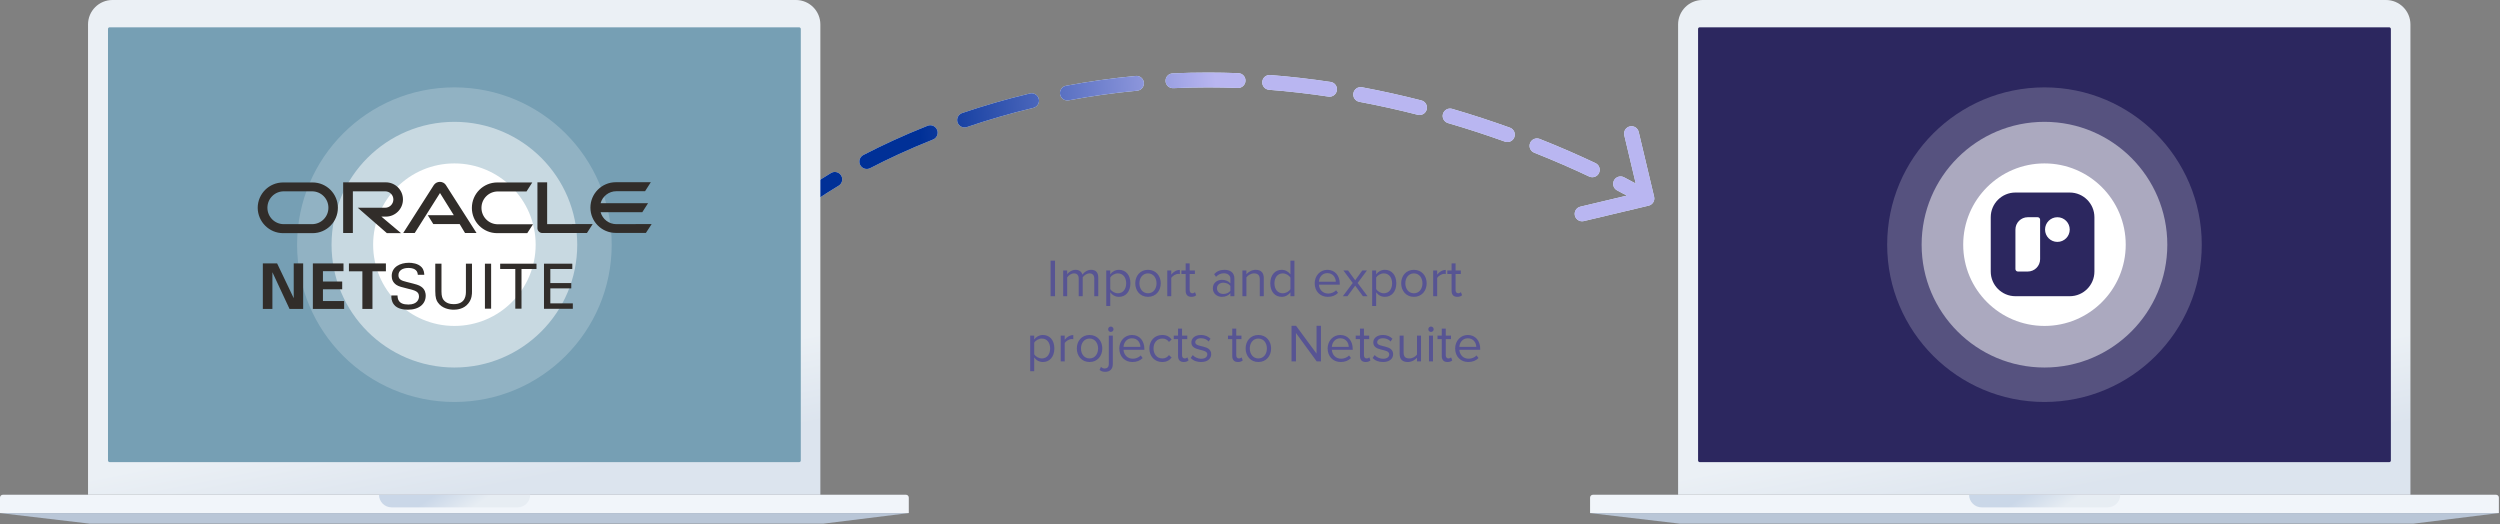
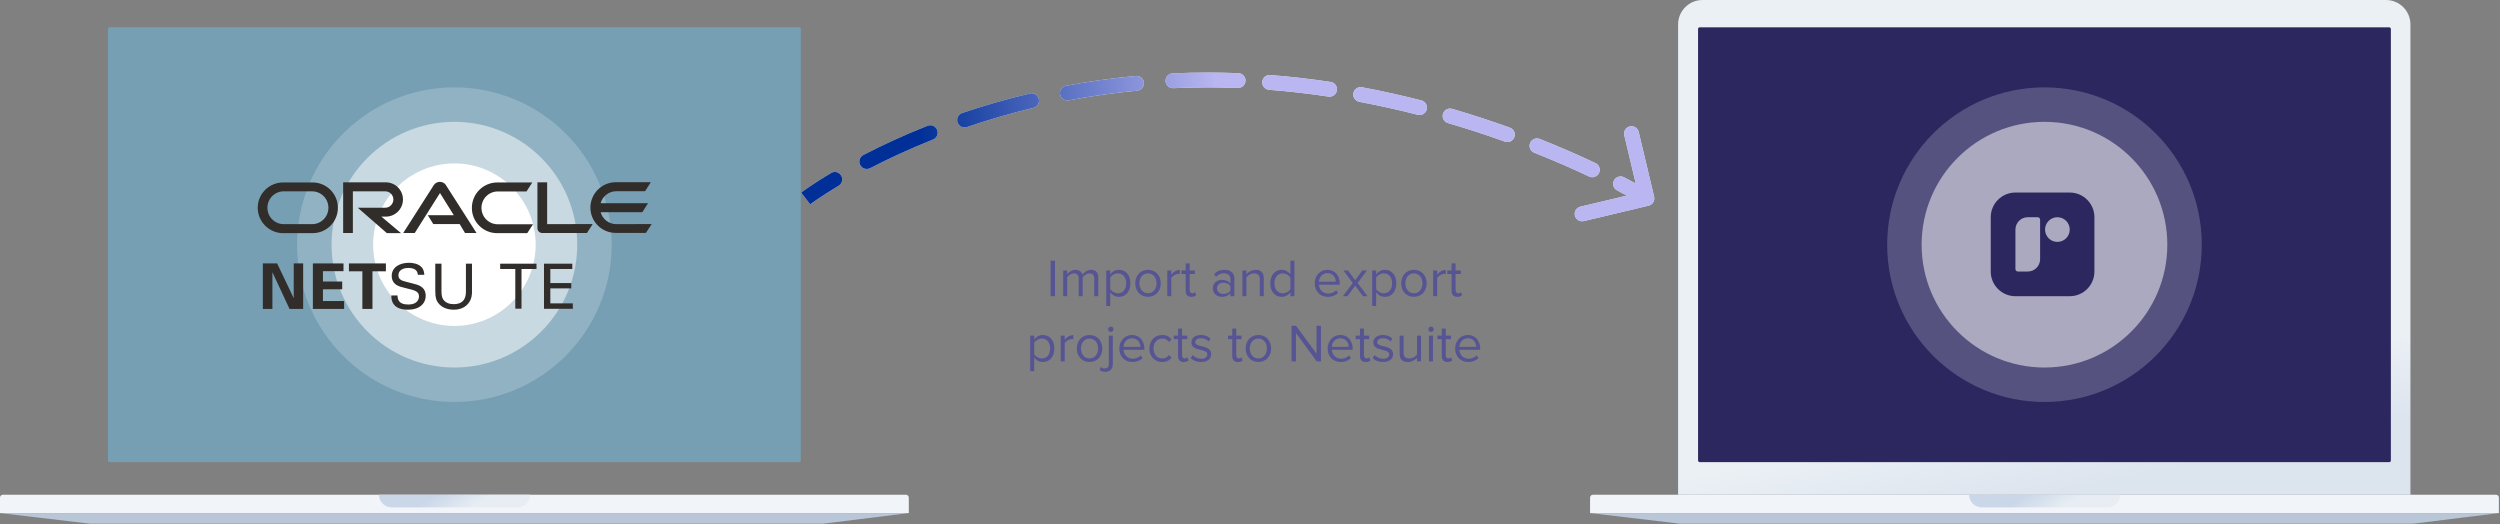
<svg xmlns="http://www.w3.org/2000/svg" width="844" height="177" viewBox="0 0 844 177" fill="none">
  <rect x="0" y="0" width="844" height="177" fill="#808080" stroke="none" />
  <path d="M558.432 66.421C558.752 67.765 557.922 69.113 556.579 69.432L534.69 74.64C533.346 74.959 531.998 74.129 531.679 72.786C531.359 71.443 532.189 70.095 533.532 69.775L552.989 65.147L548.36 45.69C548.041 44.346 548.871 42.998 550.214 42.679C551.557 42.359 552.905 43.189 553.225 44.532L558.432 66.421ZM545.945 64.28C544.721 63.642 544.246 62.132 544.885 60.907C545.523 59.683 547.033 59.209 548.257 59.847L545.945 64.28ZM538.637 55.072C539.885 55.663 540.418 57.153 539.828 58.401C539.237 59.649 537.747 60.182 536.499 59.592L538.637 55.072ZM517.959 51.551C516.675 51.042 516.048 49.589 516.557 48.306C517.066 47.022 518.519 46.395 519.803 46.904L517.959 51.551ZM509.748 43.101C511.047 43.569 511.721 45.001 511.253 46.3C510.786 47.599 509.354 48.273 508.054 47.806L509.748 43.101ZM488.843 41.549C487.518 41.163 486.757 39.775 487.144 38.449C487.53 37.124 488.918 36.363 490.244 36.749L488.843 41.549ZM479.861 33.905C481.199 34.248 482.005 35.61 481.662 36.947C481.32 38.285 479.958 39.091 478.62 38.748L479.861 33.905ZM458.901 34.373C457.544 34.119 456.65 32.812 456.905 31.455C457.159 30.098 458.465 29.204 459.822 29.459L458.901 34.373ZM449.233 27.668C450.598 27.873 451.538 29.147 451.332 30.512C451.126 31.878 449.853 32.818 448.487 32.612L449.233 27.668ZM428.433 30.313C427.056 30.206 426.028 29.003 426.135 27.626C426.243 26.25 427.446 25.221 428.822 25.328L428.433 30.313ZM418.077 24.7C419.456 24.753 420.532 25.915 420.478 27.295C420.425 28.674 419.263 29.75 417.883 29.696L418.077 24.7ZM396.101 29.766C394.722 29.829 393.553 28.762 393.49 27.383C393.427 26.004 394.494 24.835 395.873 24.772L396.101 29.766ZM383.447 25.638C384.822 25.509 386.041 26.519 386.17 27.893C386.299 29.268 385.289 30.487 383.915 30.616L383.447 25.638ZM360.808 33.869C359.451 34.124 358.144 33.231 357.889 31.874C357.633 30.517 358.526 29.21 359.883 28.955L360.808 33.869ZM347.691 31.558C349.034 31.237 350.383 32.065 350.704 33.408C351.025 34.751 350.196 36.1 348.854 36.421L347.691 31.558ZM326.443 42.894C325.135 43.339 323.715 42.64 323.27 41.333C322.826 40.026 323.525 38.606 324.832 38.161L326.443 42.894ZM313.141 42.466C314.424 41.956 315.877 42.584 316.386 43.867C316.896 45.151 316.268 46.604 314.985 47.113L313.141 42.466ZM293.775 56.766C292.55 57.402 291.041 56.923 290.405 55.697C289.769 54.472 290.248 52.963 291.474 52.327L293.775 56.766ZM280.553 58.41C281.737 57.7 283.272 58.085 283.982 59.269C284.692 60.453 284.307 61.989 283.123 62.698L280.553 58.41ZM556 67C554.689 69.129 554.689 69.129 554.69 69.129C554.69 69.129 554.69 69.129 554.69 69.129C554.69 69.129 554.69 69.129 554.69 69.129C554.69 69.129 554.69 69.129 554.689 69.129C554.688 69.128 554.687 69.127 554.684 69.126C554.68 69.123 554.672 69.118 554.661 69.112C554.64 69.099 554.606 69.078 554.561 69.051C554.469 68.996 554.33 68.912 554.145 68.802C553.773 68.581 553.214 68.253 552.475 67.832C550.996 66.988 548.799 65.769 545.945 64.28L548.257 59.847C551.171 61.367 553.423 62.616 554.952 63.489C555.717 63.925 556.301 64.267 556.697 64.502C556.894 64.619 557.045 64.71 557.148 64.772C557.199 64.803 557.238 64.827 557.266 64.844C557.279 64.852 557.29 64.858 557.297 64.863C557.301 64.865 557.304 64.867 557.306 64.868C557.307 64.869 557.308 64.87 557.309 64.87C557.309 64.87 557.31 64.871 557.31 64.871C557.31 64.871 557.31 64.871 557.31 64.871C557.31 64.871 557.311 64.871 556 67ZM536.499 59.592C531.288 57.127 525.063 54.37 517.959 51.551L519.803 46.904C527.015 49.765 533.338 52.566 538.637 55.072L536.499 59.592ZM508.054 47.806C502.101 45.663 495.677 43.544 488.843 41.549L490.244 36.749C497.183 38.774 503.704 40.926 509.748 43.101L508.054 47.806ZM478.62 38.748C472.324 37.135 465.738 35.655 458.901 34.373L459.822 29.459C466.773 30.762 473.466 32.266 479.861 33.905L478.62 38.748ZM448.487 32.612C441.987 31.632 435.292 30.849 428.433 30.313L428.822 25.328C435.807 25.874 442.62 26.671 449.233 27.668L448.487 32.612ZM417.883 29.696C414.551 29.567 411.185 29.5 407.788 29.5V24.5C411.251 24.5 414.681 24.569 418.077 24.7L417.883 29.696ZM407.788 29.5C403.821 29.5 399.925 29.592 396.101 29.766L395.873 24.772C399.772 24.593 403.744 24.5 407.788 24.5V29.5ZM383.915 30.616C375.837 31.375 368.126 32.491 360.808 33.869L359.883 28.955C367.346 27.55 375.21 26.412 383.447 25.638L383.915 30.616ZM348.854 36.421C340.811 38.343 333.326 40.552 326.443 42.894L324.832 38.161C331.854 35.771 339.488 33.519 347.691 31.558L348.854 36.421ZM314.985 47.113C306.772 50.372 299.669 53.71 293.775 56.766L291.474 52.327C297.503 49.201 304.759 45.792 313.141 42.466L314.985 47.113ZM283.123 62.698C279.948 64.601 277.53 66.186 275.914 67.289C275.105 67.841 274.497 68.272 274.096 68.562C273.895 68.707 273.745 68.817 273.648 68.889C273.6 68.925 273.564 68.952 273.542 68.969C273.531 68.977 273.523 68.983 273.518 68.986C273.516 68.988 273.514 68.989 273.514 68.99C273.513 68.99 273.513 68.99 273.513 68.99C273.513 68.99 273.513 68.99 273.514 68.99C273.514 68.99 273.514 68.99 273.514 68.99C273.514 68.989 273.514 68.989 272 67C270.486 65.011 270.486 65.011 270.486 65.01C270.486 65.01 270.487 65.01 270.487 65.01C270.487 65.01 270.487 65.009 270.488 65.009C270.489 65.008 270.49 65.007 270.491 65.007C270.494 65.004 270.497 65.002 270.502 64.999C270.51 64.992 270.522 64.983 270.538 64.972C270.568 64.948 270.612 64.916 270.669 64.874C270.783 64.789 270.949 64.667 271.168 64.509C271.605 64.193 272.249 63.736 273.095 63.159C274.788 62.004 277.289 60.366 280.553 58.41L283.123 62.698Z" fill="#E3F1FF" />
  <path d="M558.432 66.421C558.752 67.765 557.922 69.113 556.579 69.432L534.69 74.64C533.346 74.959 531.998 74.129 531.679 72.786C531.359 71.443 532.189 70.095 533.532 69.775L552.989 65.147L548.36 45.69C548.041 44.346 548.871 42.998 550.214 42.679C551.557 42.359 552.905 43.189 553.225 44.532L558.432 66.421ZM545.945 64.28C544.721 63.642 544.246 62.132 544.885 60.907C545.523 59.683 547.033 59.209 548.257 59.847L545.945 64.28ZM538.637 55.072C539.885 55.663 540.418 57.153 539.828 58.401C539.237 59.649 537.747 60.182 536.499 59.592L538.637 55.072ZM517.959 51.551C516.675 51.042 516.048 49.589 516.557 48.306C517.066 47.022 518.519 46.395 519.803 46.904L517.959 51.551ZM509.748 43.101C511.047 43.569 511.721 45.001 511.253 46.3C510.786 47.599 509.354 48.273 508.054 47.806L509.748 43.101ZM488.843 41.549C487.518 41.163 486.757 39.775 487.144 38.449C487.53 37.124 488.918 36.363 490.244 36.749L488.843 41.549ZM479.861 33.905C481.199 34.248 482.005 35.61 481.662 36.947C481.32 38.285 479.958 39.091 478.62 38.748L479.861 33.905ZM458.901 34.373C457.544 34.119 456.65 32.812 456.905 31.455C457.159 30.098 458.465 29.204 459.822 29.459L458.901 34.373ZM449.233 27.668C450.598 27.873 451.538 29.147 451.332 30.512C451.126 31.878 449.853 32.818 448.487 32.612L449.233 27.668ZM428.433 30.313C427.056 30.206 426.028 29.003 426.135 27.626C426.243 26.25 427.446 25.221 428.822 25.328L428.433 30.313ZM418.077 24.7C419.456 24.753 420.532 25.915 420.478 27.295C420.425 28.674 419.263 29.75 417.883 29.696L418.077 24.7ZM396.101 29.766C394.722 29.829 393.553 28.762 393.49 27.383C393.427 26.004 394.494 24.835 395.873 24.772L396.101 29.766ZM383.447 25.638C384.822 25.509 386.041 26.519 386.17 27.893C386.299 29.268 385.289 30.487 383.915 30.616L383.447 25.638ZM360.808 33.869C359.451 34.124 358.144 33.231 357.889 31.874C357.633 30.517 358.526 29.21 359.883 28.955L360.808 33.869ZM347.691 31.558C349.034 31.237 350.383 32.065 350.704 33.408C351.025 34.751 350.196 36.1 348.854 36.421L347.691 31.558ZM326.443 42.894C325.135 43.339 323.715 42.64 323.27 41.333C322.826 40.026 323.525 38.606 324.832 38.161L326.443 42.894ZM313.141 42.466C314.424 41.956 315.877 42.584 316.386 43.867C316.896 45.151 316.268 46.604 314.985 47.113L313.141 42.466ZM293.775 56.766C292.55 57.402 291.041 56.923 290.405 55.697C289.769 54.472 290.248 52.963 291.474 52.327L293.775 56.766ZM280.553 58.41C281.737 57.7 283.272 58.085 283.982 59.269C284.692 60.453 284.307 61.989 283.123 62.698L280.553 58.41ZM556 67C554.689 69.129 554.689 69.129 554.69 69.129C554.69 69.129 554.69 69.129 554.69 69.129C554.69 69.129 554.69 69.129 554.69 69.129C554.69 69.129 554.69 69.129 554.689 69.129C554.688 69.128 554.687 69.127 554.684 69.126C554.68 69.123 554.672 69.118 554.661 69.112C554.64 69.099 554.606 69.078 554.561 69.051C554.469 68.996 554.33 68.912 554.145 68.802C553.773 68.581 553.214 68.253 552.475 67.832C550.996 66.988 548.799 65.769 545.945 64.28L548.257 59.847C551.171 61.367 553.423 62.616 554.952 63.489C555.717 63.925 556.301 64.267 556.697 64.502C556.894 64.619 557.045 64.71 557.148 64.772C557.199 64.803 557.238 64.827 557.266 64.844C557.279 64.852 557.29 64.858 557.297 64.863C557.301 64.865 557.304 64.867 557.306 64.868C557.307 64.869 557.308 64.87 557.309 64.87C557.309 64.87 557.31 64.871 557.31 64.871C557.31 64.871 557.31 64.871 557.31 64.871C557.31 64.871 557.311 64.871 556 67ZM536.499 59.592C531.288 57.127 525.063 54.37 517.959 51.551L519.803 46.904C527.015 49.765 533.338 52.566 538.637 55.072L536.499 59.592ZM508.054 47.806C502.101 45.663 495.677 43.544 488.843 41.549L490.244 36.749C497.183 38.774 503.704 40.926 509.748 43.101L508.054 47.806ZM478.62 38.748C472.324 37.135 465.738 35.655 458.901 34.373L459.822 29.459C466.773 30.762 473.466 32.266 479.861 33.905L478.62 38.748ZM448.487 32.612C441.987 31.632 435.292 30.849 428.433 30.313L428.822 25.328C435.807 25.874 442.62 26.671 449.233 27.668L448.487 32.612ZM417.883 29.696C414.551 29.567 411.185 29.5 407.788 29.5V24.5C411.251 24.5 414.681 24.569 418.077 24.7L417.883 29.696ZM407.788 29.5C403.821 29.5 399.925 29.592 396.101 29.766L395.873 24.772C399.772 24.593 403.744 24.5 407.788 24.5V29.5ZM383.915 30.616C375.837 31.375 368.126 32.491 360.808 33.869L359.883 28.955C367.346 27.55 375.21 26.412 383.447 25.638L383.915 30.616ZM348.854 36.421C340.811 38.343 333.326 40.552 326.443 42.894L324.832 38.161C331.854 35.771 339.488 33.519 347.691 31.558L348.854 36.421ZM314.985 47.113C306.772 50.372 299.669 53.71 293.775 56.766L291.474 52.327C297.503 49.201 304.759 45.792 313.141 42.466L314.985 47.113ZM283.123 62.698C279.948 64.601 277.53 66.186 275.914 67.289C275.105 67.841 274.497 68.272 274.096 68.562C273.895 68.707 273.745 68.817 273.648 68.889C273.6 68.925 273.564 68.952 273.542 68.969C273.531 68.977 273.523 68.983 273.518 68.986C273.516 68.988 273.514 68.989 273.514 68.99C273.513 68.99 273.513 68.99 273.513 68.99C273.513 68.99 273.513 68.99 273.514 68.99C273.514 68.99 273.514 68.99 273.514 68.99C273.514 68.989 273.514 68.989 272 67C270.486 65.011 270.486 65.011 270.486 65.01C270.486 65.01 270.487 65.01 270.487 65.01C270.487 65.01 270.487 65.009 270.488 65.009C270.489 65.008 270.49 65.007 270.491 65.007C270.494 65.004 270.497 65.002 270.502 64.999C270.51 64.992 270.522 64.983 270.538 64.972C270.568 64.948 270.612 64.916 270.669 64.874C270.783 64.789 270.949 64.667 271.168 64.509C271.605 64.193 272.249 63.736 273.095 63.159C274.788 62.004 277.289 60.366 280.553 58.41L283.123 62.698Z" fill="url(#paint0_linear_3161_17164)" />
  <path d="M566.527 8.255C566.527 3.696 570.223 0 574.782 0H805.508C810.067 0 813.763 3.696 813.763 8.255V167.025H566.527V8.255Z" fill="url(#paint1_linear_3161_17164)" />
  <path d="M536.809 167.989C536.809 167.457 537.24 167.026 537.772 167.026H842.654C843.186 167.026 843.617 167.457 843.617 167.989V173.217H536.809V167.989Z" fill="#F1F5FA" />
  <path d="M567.145 176.793H814.725L843.617 173.216H536.809L567.145 176.793Z" fill="#B9C6D7" />
  <path d="M664.76 167.025H715.803C715.803 169.38 713.893 171.29 711.538 171.29H669.025C666.669 171.29 664.76 169.38 664.76 167.025Z" fill="url(#paint2_linear_3161_17164)" />
  <rect x="573.268" y="9.218" width="233.89" height="146.8" rx="0.55" fill="#2C275F" />
  <circle cx="690.213" cy="82.602" r="53.102" fill="white" fill-opacity="0.2" />
  <circle cx="690.213" cy="82.603" r="41.471" fill="white" fill-opacity="0.5" />
-   <circle cx="690.212" cy="82.602" r="27.433" fill="white" />
  <path fill-rule="evenodd" clip-rule="evenodd" d="M672.074 73.333C672.074 68.731 675.805 65 680.408 65H698.741C703.343 65 707.074 68.731 707.074 73.333V91.667C707.074 96.269 703.343 100 698.741 100H680.408C675.805 100 672.074 96.269 672.074 91.667V73.333ZM698.741 77.5C698.741 79.801 696.875 81.667 694.574 81.667C692.273 81.667 690.408 79.801 690.408 77.5C690.408 75.199 692.273 73.333 694.574 73.333C696.875 73.333 698.741 75.199 698.741 77.5ZM684.574 73.333C682.273 73.333 680.408 75.199 680.408 77.5V90.833C680.408 91.293 680.781 91.667 681.241 91.667H684.574C686.875 91.667 688.741 89.801 688.741 87.5V74.167C688.741 73.706 688.368 73.333 687.908 73.333H684.574Z" fill="#2C275F" />
-   <path d="M29.719 8.255C29.719 3.696 33.415 0 37.974 0H268.699C273.258 0 276.954 3.696 276.954 8.255V167.025H29.719V8.255Z" fill="url(#paint3_linear_3161_17164)" />
  <path d="M0 167.989C0 167.457 0.431 167.026 0.963 167.026H305.845C306.377 167.026 306.808 167.457 306.808 167.989V173.217H0V167.989Z" fill="#F1F5FA" />
  <path d="M30.337 176.793H277.916L306.808 173.216H0L30.337 176.793Z" fill="#B9C6D7" />
  <path d="M127.951 167.025H178.994C178.994 169.38 177.085 171.29 174.729 171.29H132.216C129.861 171.29 127.951 169.38 127.951 167.025Z" fill="url(#paint4_linear_3161_17164)" />
  <rect x="36.459" y="9.218" width="233.89" height="146.8" rx="0.55" fill="#769FB4" />
  <circle cx="153.404" cy="82.602" r="53.102" fill="white" fill-opacity="0.2" />
  <circle cx="153.404" cy="82.603" r="41.471" fill="white" fill-opacity="0.5" />
  <circle cx="153.404" cy="82.602" r="27.433" fill="white" />
  <path d="M144.416 72.643H153.197L148.543 65.158L140.006 78.672H136.121L146.48 62.447C146.925 61.799 147.694 61.395 148.503 61.395C149.312 61.395 150.081 61.799 150.486 62.406L160.884 78.672H157L155.179 75.638H146.277L144.416 72.643ZM184.717 75.678V61.557H181.439V77.054C181.439 77.458 181.601 77.903 181.925 78.187C182.249 78.51 182.653 78.672 183.139 78.672H198.15L200.092 75.638L184.717 75.678ZM130.254 73.129C133.451 73.129 136.04 70.539 136.04 67.343C136.04 64.146 133.451 61.557 130.254 61.557H115.85V78.672H119.127V64.591H130.052C131.59 64.591 132.803 65.846 132.803 67.343C132.803 68.88 131.549 70.135 130.052 70.135H120.786L130.618 78.713H135.393L128.757 73.129H130.254ZM95.578 78.713H105.532C110.266 78.713 114.069 74.869 114.069 70.175C114.069 65.441 110.266 61.597 105.532 61.597H95.578C90.844 61.597 87 65.441 87 70.175C87.04 74.869 90.884 78.713 95.578 78.713ZM105.329 75.678H95.821C92.746 75.678 90.278 73.21 90.278 70.135C90.278 67.059 92.746 64.591 95.821 64.591H105.329C108.405 64.591 110.873 67.059 110.873 70.135C110.873 73.21 108.405 75.678 105.329 75.678ZM167.844 78.713H178L179.942 75.719H168.087C165.012 75.719 162.543 73.25 162.543 70.175C162.543 67.1 165.012 64.632 168.087 64.632H177.757L179.699 61.597H167.884C163.15 61.597 159.306 65.441 159.306 70.175C159.266 74.869 163.11 78.713 167.844 78.713ZM208.104 75.678C205.555 75.678 203.41 73.979 202.763 71.632H216.844L218.786 68.597H202.763C203.41 66.25 205.555 64.551 208.104 64.551H217.775L219.717 61.516H207.902C203.168 61.516 199.324 65.36 199.324 70.094C199.324 74.828 203.168 78.632 207.902 78.632H218.058L220 75.638L208.104 75.678Z" fill="#312D2A" />
  <path d="M99.163 100.671L93.577 88.975V88.932H88.732V104.294H91.962V91.899L97.723 104.25V104.294H102.349V88.932H99.163V100.671Z" fill="#312D2A" />
  <path d="M109.025 97.66H115.528V95.041H109.025V91.55H115.964V88.932H105.621V104.294H116.182V101.631H109.025V97.66Z" fill="#312D2A" />
  <path d="M117.799 88.932V91.594H122.338V104.294H125.742V91.594H130.28V88.932H117.799Z" fill="#312D2A" />
  <path d="M134.206 99.799C134.25 100.846 134.381 102.81 137.872 102.81C141.014 102.81 141.451 100.846 141.451 100.104C141.451 98.402 140.098 98.053 137.959 97.529C135.646 96.962 134.599 96.7 133.813 96.176C132.591 95.347 132.242 94.213 132.242 93.165C132.242 90.067 135.166 88.714 138.047 88.714C139.05 88.714 141.102 88.888 142.324 90.197C143.153 91.114 143.196 92.161 143.24 92.772H141.058C140.971 90.896 139.356 90.459 137.872 90.459C135.777 90.459 134.512 91.419 134.512 92.903C134.512 94.256 135.384 94.736 137.261 95.173C140.883 96.089 141.276 96.176 142.193 96.787C143.589 97.704 143.72 99.188 143.72 99.799C143.72 102.504 141.625 104.556 137.697 104.556C136.519 104.556 134.162 104.381 132.984 102.81C132.111 101.675 132.111 100.453 132.111 99.755H134.206V99.799Z" fill="#312D2A" />
  <path d="M149.044 89.019V98.446C149.044 100.061 149.393 100.759 149.699 101.195C150.659 102.461 152.099 102.679 153.19 102.679C157.292 102.679 157.292 99.45 157.292 98.359V89.019H159.344V98.402C159.344 99.231 159.343 100.934 158.078 102.461C156.594 104.338 154.281 104.556 153.19 104.556C151.75 104.556 149.219 104.163 147.822 102.112C147.342 101.457 146.949 100.541 146.949 98.271V89.019H149.044V89.019Z" fill="#312D2A" />
-   <path d="M163.709 89.019H165.804V104.207H163.709V89.019Z" fill="#312D2A" />
  <path d="M173.964 104.25V90.809H168.857V89.019H181.121V90.809H176.058V104.207H173.964V104.25Z" fill="#312D2A" />
  <path d="M183.652 89.019H193.21V90.809H185.791V95.566H192.861V97.355H185.791V102.417H193.384V104.25H183.652V89.019Z" fill="#312D2A" />
  <path d="M356.173 100V87.994H354.679V100H356.173ZM370.776 100V93.718C370.776 91.972 369.93 91.09 368.346 91.09C367.086 91.09 365.916 91.918 365.43 92.71C365.178 91.81 364.422 91.09 363.09 91.09C361.812 91.09 360.642 92.008 360.282 92.566V91.306H358.932V100H360.282V93.646C360.75 92.944 361.686 92.296 362.568 92.296C363.702 92.296 364.17 92.998 364.17 94.096V100H365.52V93.628C365.97 92.944 366.924 92.296 367.824 92.296C368.94 92.296 369.426 92.998 369.426 94.096V100H370.776ZM377.753 100.216C380.039 100.216 381.623 98.452 381.623 95.644C381.623 92.818 380.039 91.09 377.753 91.09C376.529 91.09 375.449 91.72 374.819 92.602V91.306H373.469V103.312H374.819V98.686C375.521 99.658 376.565 100.216 377.753 100.216ZM377.411 99.01C376.349 99.01 375.287 98.362 374.819 97.606V93.682C375.287 92.926 376.349 92.296 377.411 92.296C379.157 92.296 380.201 93.718 380.201 95.644C380.201 97.57 379.157 99.01 377.411 99.01ZM387.568 100.216C390.214 100.216 391.87 98.164 391.87 95.644C391.87 93.124 390.214 91.09 387.568 91.09C384.922 91.09 383.266 93.124 383.266 95.644C383.266 98.164 384.922 100.216 387.568 100.216ZM387.568 99.01C385.714 99.01 384.67 97.426 384.67 95.644C384.67 93.88 385.714 92.296 387.568 92.296C389.422 92.296 390.448 93.88 390.448 95.644C390.448 97.426 389.422 99.01 387.568 99.01ZM395.421 100V93.844C395.817 93.142 396.951 92.458 397.779 92.458C397.995 92.458 398.157 92.476 398.319 92.512V91.126C397.131 91.126 396.123 91.792 395.421 92.71V91.306H394.071V100H395.421ZM402.208 100.216C403 100.216 403.486 99.982 403.828 99.658L403.432 98.65C403.252 98.848 402.892 99.01 402.514 99.01C401.92 99.01 401.632 98.542 401.632 97.894V92.494H403.396V91.306H401.632V88.93H400.282V91.306H398.842V92.494H400.282V98.182C400.282 99.478 400.93 100.216 402.208 100.216ZM416.73 100V94.024C416.73 91.918 415.2 91.09 413.364 91.09C411.942 91.09 410.826 91.558 409.89 92.53L410.52 93.466C411.294 92.638 412.14 92.26 413.184 92.26C414.444 92.26 415.38 92.926 415.38 94.096V95.662C414.678 94.852 413.688 94.474 412.5 94.474C411.024 94.474 409.458 95.392 409.458 97.336C409.458 99.226 411.024 100.216 412.5 100.216C413.67 100.216 414.66 99.802 415.38 99.01V100H416.73ZM412.986 99.244C411.726 99.244 410.844 98.452 410.844 97.354C410.844 96.238 411.726 95.446 412.986 95.446C413.94 95.446 414.858 95.806 415.38 96.526V98.164C414.858 98.884 413.94 99.244 412.986 99.244ZM426.654 100V93.898C426.654 92.008 425.7 91.09 423.882 91.09C422.586 91.09 421.398 91.846 420.786 92.566V91.306H419.436V100H420.786V93.646C421.29 92.944 422.298 92.296 423.36 92.296C424.53 92.296 425.304 92.782 425.304 94.312V100H426.654ZM437 100V87.994H435.65V92.62C434.948 91.666 433.886 91.09 432.716 91.09C430.43 91.09 428.846 92.89 428.846 95.662C428.846 98.488 430.448 100.216 432.716 100.216C433.94 100.216 435.002 99.586 435.65 98.704V100H437ZM433.04 99.01C431.294 99.01 430.25 97.588 430.25 95.662C430.25 93.736 431.294 92.296 433.04 92.296C434.12 92.296 435.164 92.944 435.65 93.7V97.642C435.164 98.398 434.12 99.01 433.04 99.01ZM448.268 100.216C449.69 100.216 450.86 99.748 451.724 98.884L451.076 98.002C450.392 98.704 449.384 99.1 448.394 99.1C446.522 99.1 445.37 97.732 445.262 96.094H452.3V95.752C452.3 93.142 450.752 91.09 448.124 91.09C445.64 91.09 443.84 93.124 443.84 95.644C443.84 98.362 445.694 100.216 448.268 100.216ZM450.968 95.104H445.262C445.334 93.772 446.252 92.206 448.106 92.206C450.086 92.206 450.95 93.808 450.968 95.104ZM461.687 100L458.339 95.536L461.489 91.306H459.923L457.511 94.618L455.099 91.306H453.533L456.683 95.536L453.353 100H454.901L457.511 96.436L460.121 100H461.687ZM467.525 100.216C469.811 100.216 471.395 98.452 471.395 95.644C471.395 92.818 469.811 91.09 467.525 91.09C466.301 91.09 465.221 91.72 464.591 92.602V91.306H463.241V103.312H464.591V98.686C465.293 99.658 466.337 100.216 467.525 100.216ZM467.183 99.01C466.121 99.01 465.059 98.362 464.591 97.606V93.682C465.059 92.926 466.121 92.296 467.183 92.296C468.929 92.296 469.973 93.718 469.973 95.644C469.973 97.57 468.929 99.01 467.183 99.01ZM477.339 100.216C479.985 100.216 481.641 98.164 481.641 95.644C481.641 93.124 479.985 91.09 477.339 91.09C474.693 91.09 473.037 93.124 473.037 95.644C473.037 98.164 474.693 100.216 477.339 100.216ZM477.339 99.01C475.485 99.01 474.441 97.426 474.441 95.644C474.441 93.88 475.485 92.296 477.339 92.296C479.193 92.296 480.219 93.88 480.219 95.644C480.219 97.426 479.193 99.01 477.339 99.01ZM485.192 100V93.844C485.588 93.142 486.722 92.458 487.55 92.458C487.766 92.458 487.928 92.476 488.09 92.512V91.126C486.902 91.126 485.894 91.792 485.192 92.71V91.306H483.842V100H485.192ZM491.98 100.216C492.772 100.216 493.258 99.982 493.6 99.658L493.204 98.65C493.024 98.848 492.664 99.01 492.286 99.01C491.692 99.01 491.404 98.542 491.404 97.894V92.494H493.168V91.306H491.404V88.93H490.054V91.306H488.614V92.494H490.054V98.182C490.054 99.478 490.702 100.216 491.98 100.216ZM352.08 122.216C354.366 122.216 355.95 120.452 355.95 117.644C355.95 114.818 354.366 113.09 352.08 113.09C350.856 113.09 349.776 113.72 349.146 114.602V113.306H347.796V125.312H349.146V120.686C349.848 121.658 350.892 122.216 352.08 122.216ZM351.738 121.01C350.676 121.01 349.614 120.362 349.146 119.606V115.682C349.614 114.926 350.676 114.296 351.738 114.296C353.484 114.296 354.528 115.718 354.528 117.644C354.528 119.57 353.484 121.01 351.738 121.01ZM359.447 122V115.844C359.843 115.142 360.977 114.458 361.805 114.458C362.021 114.458 362.183 114.476 362.345 114.512V113.126C361.157 113.126 360.149 113.792 359.447 114.71V113.306H358.097V122H359.447ZM367.836 122.216C370.482 122.216 372.138 120.164 372.138 117.644C372.138 115.124 370.482 113.09 367.836 113.09C365.19 113.09 363.534 115.124 363.534 117.644C363.534 120.164 365.19 122.216 367.836 122.216ZM367.836 121.01C365.982 121.01 364.938 119.426 364.938 117.644C364.938 115.88 365.982 114.296 367.836 114.296C369.69 114.296 370.716 115.88 370.716 117.644C370.716 119.426 369.69 121.01 367.836 121.01ZM375.005 112.064C375.509 112.064 375.923 111.668 375.923 111.164C375.923 110.66 375.509 110.246 375.005 110.246C374.519 110.246 374.105 110.66 374.105 111.164C374.105 111.668 374.519 112.064 375.005 112.064ZM373.115 125.528C374.771 125.528 375.689 124.556 375.689 122.846V113.306H374.339V122.846C374.339 123.944 373.745 124.412 372.935 124.412C372.395 124.412 371.999 124.16 371.693 123.854L371.207 124.88C371.765 125.312 372.233 125.528 373.115 125.528ZM382.306 122.216C383.728 122.216 384.898 121.748 385.762 120.884L385.114 120.002C384.43 120.704 383.422 121.1 382.432 121.1C380.56 121.1 379.408 119.732 379.3 118.094H386.338V117.752C386.338 115.142 384.79 113.09 382.162 113.09C379.678 113.09 377.878 115.124 377.878 117.644C377.878 120.362 379.732 122.216 382.306 122.216ZM385.006 117.104H379.3C379.372 115.772 380.29 114.206 382.144 114.206C384.124 114.206 384.988 115.808 385.006 117.104ZM392.359 122.216C393.943 122.216 394.879 121.568 395.545 120.704L394.645 119.876C394.069 120.65 393.331 121.01 392.431 121.01C390.577 121.01 389.425 119.57 389.425 117.644C389.425 115.718 390.577 114.296 392.431 114.296C393.331 114.296 394.069 114.638 394.645 115.43L395.545 114.602C394.879 113.738 393.943 113.09 392.359 113.09C389.767 113.09 388.021 115.07 388.021 117.644C388.021 120.236 389.767 122.216 392.359 122.216ZM399.633 122.216C400.425 122.216 400.911 121.982 401.253 121.658L400.857 120.65C400.677 120.848 400.317 121.01 399.939 121.01C399.345 121.01 399.057 120.542 399.057 119.894V114.494H400.821V113.306H399.057V110.93H397.707V113.306H396.267V114.494H397.707V120.182C397.707 121.478 398.355 122.216 399.633 122.216ZM405.482 122.216C407.732 122.216 408.902 121.046 408.902 119.588C408.902 116.204 403.52 117.464 403.52 115.556C403.52 114.782 404.258 114.188 405.446 114.188C406.562 114.188 407.516 114.656 408.038 115.286L408.668 114.35C407.966 113.648 406.922 113.09 405.446 113.09C403.376 113.09 402.206 114.242 402.206 115.592C402.206 118.814 407.588 117.518 407.588 119.624C407.588 120.488 406.868 121.118 405.536 121.118C404.348 121.118 403.25 120.542 402.674 119.876L401.972 120.848C402.854 121.784 404.06 122.216 405.482 122.216ZM417.932 122.216C418.724 122.216 419.21 121.982 419.552 121.658L419.156 120.65C418.976 120.848 418.616 121.01 418.238 121.01C417.644 121.01 417.356 120.542 417.356 119.894V114.494H419.12V113.306H417.356V110.93H416.006V113.306H414.566V114.494H416.006V120.182C416.006 121.478 416.654 122.216 417.932 122.216ZM424.825 122.216C427.471 122.216 429.127 120.164 429.127 117.644C429.127 115.124 427.471 113.09 424.825 113.09C422.179 113.09 420.523 115.124 420.523 117.644C420.523 120.164 422.179 122.216 424.825 122.216ZM424.825 121.01C422.971 121.01 421.927 119.426 421.927 117.644C421.927 115.88 422.971 114.296 424.825 114.296C426.679 114.296 427.705 115.88 427.705 117.644C427.705 119.426 426.679 121.01 424.825 121.01ZM445.958 122V109.994H444.464V119.372L437.552 109.994H436.022V122H437.516V112.424L444.518 122H445.958ZM452.636 122.216C454.058 122.216 455.228 121.748 456.092 120.884L455.444 120.002C454.76 120.704 453.752 121.1 452.762 121.1C450.89 121.1 449.738 119.732 449.63 118.094H456.668V117.752C456.668 115.142 455.12 113.09 452.492 113.09C450.008 113.09 448.208 115.124 448.208 117.644C448.208 120.362 450.062 122.216 452.636 122.216ZM455.336 117.104H449.63C449.702 115.772 450.62 114.206 452.474 114.206C454.454 114.206 455.318 115.808 455.336 117.104ZM461.051 122.216C461.843 122.216 462.329 121.982 462.671 121.658L462.275 120.65C462.095 120.848 461.735 121.01 461.357 121.01C460.763 121.01 460.475 120.542 460.475 119.894V114.494H462.239V113.306H460.475V110.93H459.125V113.306H457.685V114.494H459.125V120.182C459.125 121.478 459.773 122.216 461.051 122.216ZM466.9 122.216C469.15 122.216 470.32 121.046 470.32 119.588C470.32 116.204 464.938 117.464 464.938 115.556C464.938 114.782 465.676 114.188 466.864 114.188C467.98 114.188 468.934 114.656 469.456 115.286L470.086 114.35C469.384 113.648 468.34 113.09 466.864 113.09C464.794 113.09 463.624 114.242 463.624 115.592C463.624 118.814 469.006 117.518 469.006 119.624C469.006 120.488 468.286 121.118 466.954 121.118C465.766 121.118 464.668 120.542 464.092 119.876L463.39 120.848C464.272 121.784 465.478 122.216 466.9 122.216ZM479.731 122V113.306H478.381V119.696C477.877 120.398 476.869 121.01 475.807 121.01C474.637 121.01 473.863 120.56 473.863 119.03V113.306H472.513V119.444C472.513 121.334 473.467 122.216 475.285 122.216C476.581 122.216 477.715 121.532 478.381 120.776V122H479.731ZM483.093 112.064C483.597 112.064 484.011 111.668 484.011 111.164C484.011 110.66 483.597 110.246 483.093 110.246C482.607 110.246 482.193 110.66 482.193 111.164C482.193 111.668 482.607 112.064 483.093 112.064ZM483.777 122V113.306H482.427V122H483.777ZM488.666 122.216C489.458 122.216 489.944 121.982 490.286 121.658L489.89 120.65C489.71 120.848 489.35 121.01 488.972 121.01C488.378 121.01 488.09 120.542 488.09 119.894V114.494H489.854V113.306H488.09V110.93H486.74V113.306H485.3V114.494H486.74V120.182C486.74 121.478 487.388 122.216 488.666 122.216ZM495.685 122.216C497.107 122.216 498.277 121.748 499.141 120.884L498.493 120.002C497.809 120.704 496.801 121.1 495.811 121.1C493.939 121.1 492.787 119.732 492.679 118.094H499.717V117.752C499.717 115.142 498.169 113.09 495.541 113.09C493.057 113.09 491.257 115.124 491.257 117.644C491.257 120.362 493.111 122.216 495.685 122.216ZM498.385 117.104H492.679C492.751 115.772 493.669 114.206 495.523 114.206C497.503 114.206 498.367 115.808 498.385 117.104Z" fill="#575493" />
  <defs>
    <linearGradient id="paint0_linear_3161_17164" x1="306.823" y1="-2.184" x2="407.5" y2="-10" gradientUnits="userSpaceOnUse">
      <stop stop-color="#003097" />
      <stop offset="1" stop-color="#B9B6F1" />
    </linearGradient>
    <linearGradient id="paint1_linear_3161_17164" x1="657.538" y1="3.371" x2="690.145" y2="167.025" gradientUnits="userSpaceOnUse">
      <stop offset="0.823" stop-color="#EBF0F5" />
      <stop offset="1" stop-color="#DCE4EE" />
    </linearGradient>
    <linearGradient id="paint2_linear_3161_17164" x1="688.974" y1="163.31" x2="695.165" y2="172.322" gradientUnits="userSpaceOnUse">
      <stop stop-color="#CAD7E8" />
      <stop offset="1" stop-color="#E7EDF3" />
    </linearGradient>
    <linearGradient id="paint3_linear_3161_17164" x1="120.729" y1="3.371" x2="153.336" y2="167.025" gradientUnits="userSpaceOnUse">
      <stop offset="0.823" stop-color="#EBF0F5" />
      <stop offset="1" stop-color="#DCE4EE" />
    </linearGradient>
    <linearGradient id="paint4_linear_3161_17164" x1="152.166" y1="163.31" x2="158.357" y2="172.322" gradientUnits="userSpaceOnUse">
      <stop stop-color="#CAD7E8" />
      <stop offset="1" stop-color="#E7EDF3" />
    </linearGradient>
  </defs>
</svg>